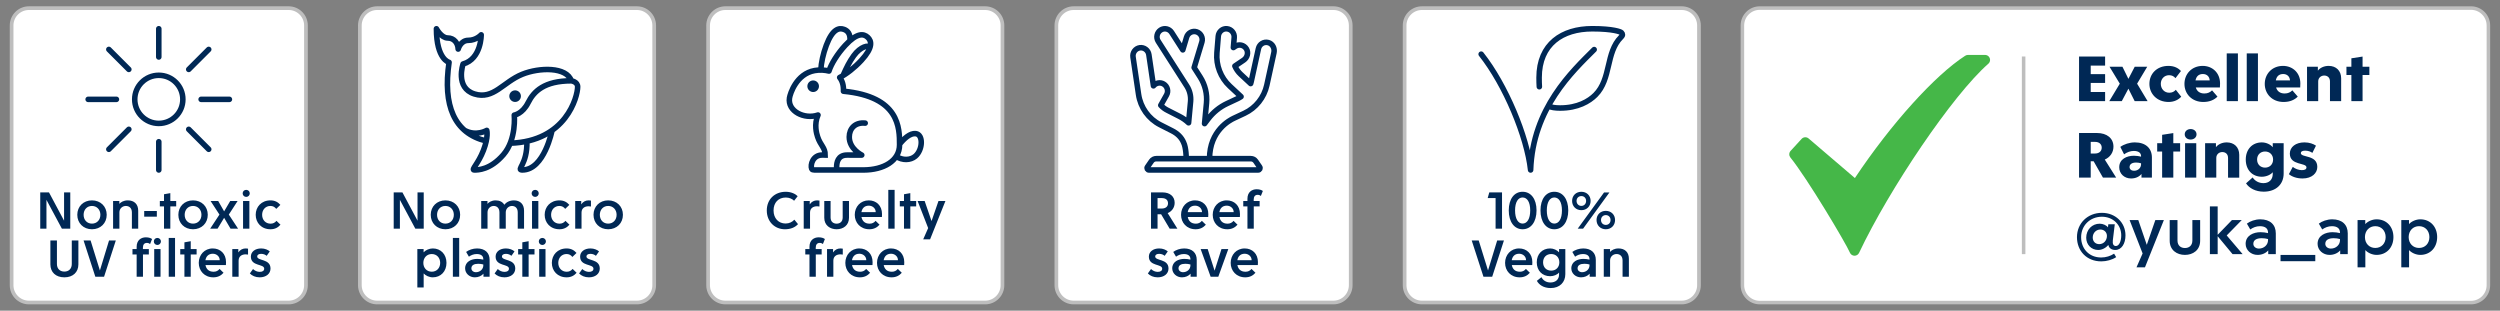
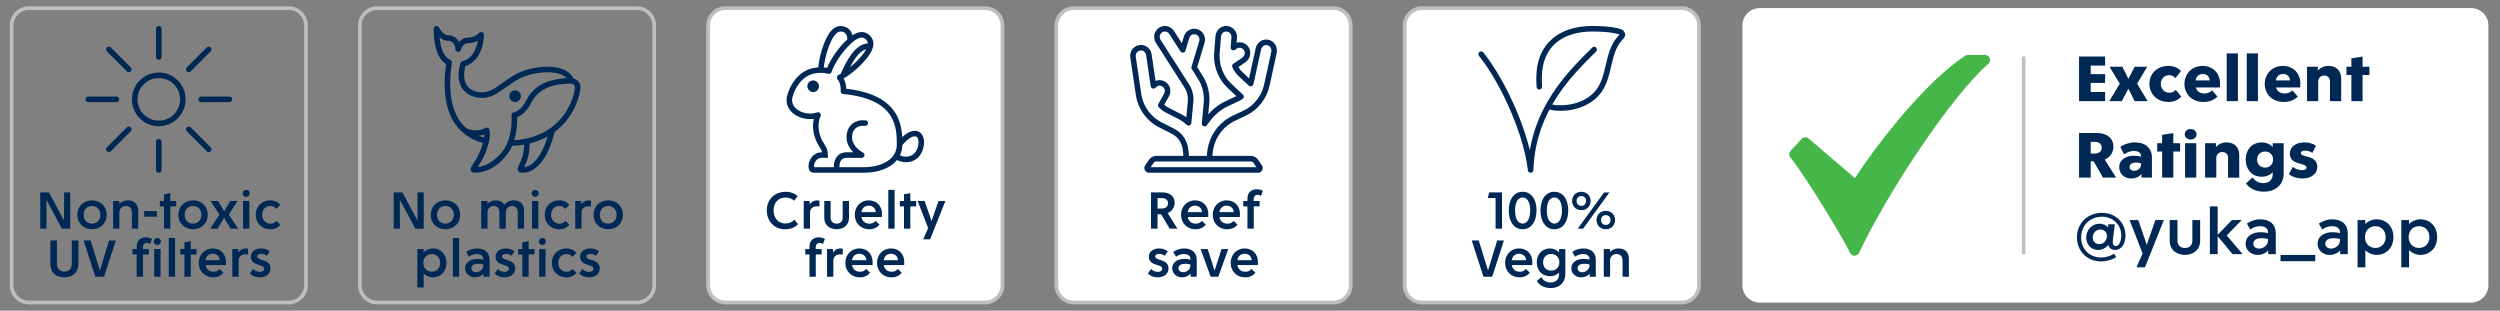
<svg xmlns="http://www.w3.org/2000/svg" xml:space="preserve" viewBox="0 0 338 42" height="42px" width="338px" y="0px" x="0px" id="Ebene_1" version="1.1">
  <rect x="0" y="0" width="338" height="42" fill="#808080" stroke="none" />
  <path d="M237.921,1.091h96.16c1.295,0,2.35,1.054,2.35,2.349v35.121c0,1.295-1.055,2.348-2.35,2.348h-96.16  c-1.295,0-2.348-1.053-2.348-2.348V3.44C235.573,2.145,236.626,1.091,237.921,1.091L237.921,1.091z" fill="#FFFFFF" />
-   <path d="M237.921,1.091h96.16  c1.295,0,2.35,1.054,2.35,2.349v35.121c0,1.295-1.055,2.348-2.35,2.348h-96.16c-1.295,0-2.348-1.053-2.348-2.348V3.44  C235.573,2.145,236.626,1.091,237.921,1.091L237.921,1.091z" stroke-miterlimit="10" stroke-width="0.479" stroke="#BEBEBE" fill="none" />
-   <path d="M284.094,35.338c0.725,0,1.476-0.217,2.013-0.572l-0.283-0.471c-0.479,0.32-1.108,0.518-1.738,0.518  c-1.645,0-2.718-1.186-2.718-2.746c0-1.578,1.204-2.764,2.813-2.764c1.493,0,2.612,1.082,2.612,2.52  c0,0.818-0.301,1.439-0.724,1.439c-0.329,0-0.47-0.273-0.414-0.764l0.263-2.18h-0.873l-0.047,0.422  c-0.197-0.279-0.668-0.496-1.119-0.496c-1.035,0-1.822,0.816-1.822,1.898c0,0.939,0.693,1.654,1.625,1.654  c0.508,0,1.054-0.283,1.363-0.686c0.084,0.432,0.441,0.686,0.939,0.686c0.847,0,1.382-0.846,1.382-1.975  c0-1.738-1.372-3.045-3.186-3.045c-1.928,0-3.374,1.41-3.374,3.289C280.806,33.928,282.121,35.338,284.094,35.338L284.094,35.338z   M283.813,33.008c-0.527,0-0.875-0.377-0.875-0.895c0-0.621,0.461-1.082,1.035-1.082c0.517,0,0.884,0.377,0.884,0.865  C284.856,32.537,284.396,33.008,283.813,33.008L283.813,33.008z M288.852,36.146h1.146l2.557-6.391h-1.155l-1.156,3.346  l-1.146-3.346h-1.176l1.759,4.51L288.852,36.146L288.852,36.146z M295.402,34.463c1.091,0,2.058-0.648,2.058-1.916v-2.791h-1.051  v2.754c0,0.715-0.471,1.023-1.007,1.023s-1.006-0.309-1.006-1.023v-2.754h-1.053v2.791  C293.344,33.814,294.312,34.463,295.402,34.463L295.402,34.463z M301.841,34.359h1.363l-2.153-2.527l2.031-2.076h-1.326l-1.927,1.99  v-3.844h-1.052v6.457h1.052v-2.424L301.841,34.359L301.841,34.359z M305.226,34.463c0.583,0,1.101-0.225,1.438-0.609v0.506h1.024  v-2.809c0-1.178-0.771-1.898-2.097-1.898c-0.695,0-1.382,0.252-1.813,0.582l0.46,0.789c0.366-0.264,0.808-0.443,1.307-0.443  c0.715,0,1.092,0.32,1.092,0.848v0.086c-0.311-0.076-0.678-0.123-1.017-0.123c-0.939,0-2.011,0.441-2.011,1.578  C303.609,33.807,304.323,34.463,305.226,34.463L305.226,34.463z M305.404,33.609c-0.423,0-0.753-0.273-0.753-0.641  c0-0.535,0.461-0.762,1.138-0.762c0.283,0,0.584,0.037,0.848,0.113v0.16C306.637,33.109,306.09,33.609,305.404,33.609  L305.404,33.609z M308.328,35.318h4.699v-0.854h-4.699V35.318L308.328,35.318z M314.954,34.463c0.583,0,1.102-0.225,1.439-0.609  v0.506h1.023v-2.809c0-1.178-0.77-1.898-2.096-1.898c-0.696,0-1.382,0.252-1.814,0.582l0.46,0.789  c0.366-0.264,0.809-0.443,1.308-0.443c0.715,0,1.091,0.32,1.091,0.848v0.086c-0.31-0.076-0.677-0.123-1.016-0.123  c-0.94,0-2.012,0.441-2.012,1.578C313.338,33.807,314.052,34.463,314.954,34.463L314.954,34.463z M315.133,33.609  c-0.423,0-0.753-0.273-0.753-0.641c0-0.535,0.461-0.762,1.14-0.762c0.281,0,0.583,0.037,0.846,0.113v0.16  C316.365,33.109,315.819,33.609,315.133,33.609L315.133,33.609z M318.743,36.146h1.052v-2.332c0.329,0.367,0.932,0.648,1.523,0.648  c1.326,0,2.273-0.986,2.273-2.406s-0.947-2.404-2.273-2.404c-0.592,0-1.203,0.281-1.533,0.646v-0.543h-1.042V36.146L318.743,36.146z   M321.141,33.523c-0.819,0-1.402-0.611-1.402-1.467s0.583-1.477,1.402-1.477c0.826,0,1.4,0.621,1.4,1.477  S321.967,33.523,321.141,33.523L321.141,33.523z M324.656,36.146h1.051v-2.332c0.33,0.367,0.932,0.648,1.524,0.648  c1.326,0,2.273-0.986,2.273-2.406s-0.947-2.404-2.273-2.404c-0.593,0-1.204,0.281-1.533,0.646v-0.543h-1.042V36.146L324.656,36.146z   M327.053,33.523c-0.818,0-1.401-0.611-1.401-1.467s0.583-1.477,1.401-1.477c0.827,0,1.4,0.621,1.4,1.477  S327.88,33.523,327.053,33.523L327.053,33.523z" fill="#002855" />
+   <path d="M284.094,35.338c0.725,0,1.476-0.217,2.013-0.572l-0.283-0.471c-0.479,0.32-1.108,0.518-1.738,0.518  c-1.645,0-2.718-1.186-2.718-2.746c0-1.578,1.204-2.764,2.813-2.764c1.493,0,2.612,1.082,2.612,2.52  c0,0.818-0.301,1.439-0.724,1.439c-0.329,0-0.47-0.273-0.414-0.764l0.263-2.18h-0.873l-0.047,0.422  c-0.197-0.279-0.668-0.496-1.119-0.496c-1.035,0-1.822,0.816-1.822,1.898c0,0.939,0.693,1.654,1.625,1.654  c0.508,0,1.054-0.283,1.363-0.686c0.084,0.432,0.441,0.686,0.939,0.686c0.847,0,1.382-0.846,1.382-1.975  c0-1.738-1.372-3.045-3.186-3.045c-1.928,0-3.374,1.41-3.374,3.289C280.806,33.928,282.121,35.338,284.094,35.338L284.094,35.338z   M283.813,33.008c-0.527,0-0.875-0.377-0.875-0.895c0-0.621,0.461-1.082,1.035-1.082c0.517,0,0.884,0.377,0.884,0.865  C284.856,32.537,284.396,33.008,283.813,33.008L283.813,33.008z M288.852,36.146h1.146l2.557-6.391h-1.155l-1.156,3.346  l-1.146-3.346h-1.176l1.759,4.51L288.852,36.146L288.852,36.146z M295.402,34.463c1.091,0,2.058-0.648,2.058-1.916v-2.791h-1.051  v2.754c0,0.715-0.471,1.023-1.007,1.023s-1.006-0.309-1.006-1.023v-2.754h-1.053v2.791  C293.344,33.814,294.312,34.463,295.402,34.463L295.402,34.463z M301.841,34.359h1.363l-2.153-2.527l2.031-2.076h-1.326l-1.927,1.99  v-3.844h-1.052v6.457h1.052v-2.424L301.841,34.359z M305.226,34.463c0.583,0,1.101-0.225,1.438-0.609v0.506h1.024  v-2.809c0-1.178-0.771-1.898-2.097-1.898c-0.695,0-1.382,0.252-1.813,0.582l0.46,0.789c0.366-0.264,0.808-0.443,1.307-0.443  c0.715,0,1.092,0.32,1.092,0.848v0.086c-0.311-0.076-0.678-0.123-1.017-0.123c-0.939,0-2.011,0.441-2.011,1.578  C303.609,33.807,304.323,34.463,305.226,34.463L305.226,34.463z M305.404,33.609c-0.423,0-0.753-0.273-0.753-0.641  c0-0.535,0.461-0.762,1.138-0.762c0.283,0,0.584,0.037,0.848,0.113v0.16C306.637,33.109,306.09,33.609,305.404,33.609  L305.404,33.609z M308.328,35.318h4.699v-0.854h-4.699V35.318L308.328,35.318z M314.954,34.463c0.583,0,1.102-0.225,1.439-0.609  v0.506h1.023v-2.809c0-1.178-0.77-1.898-2.096-1.898c-0.696,0-1.382,0.252-1.814,0.582l0.46,0.789  c0.366-0.264,0.809-0.443,1.308-0.443c0.715,0,1.091,0.32,1.091,0.848v0.086c-0.31-0.076-0.677-0.123-1.016-0.123  c-0.94,0-2.012,0.441-2.012,1.578C313.338,33.807,314.052,34.463,314.954,34.463L314.954,34.463z M315.133,33.609  c-0.423,0-0.753-0.273-0.753-0.641c0-0.535,0.461-0.762,1.14-0.762c0.281,0,0.583,0.037,0.846,0.113v0.16  C316.365,33.109,315.819,33.609,315.133,33.609L315.133,33.609z M318.743,36.146h1.052v-2.332c0.329,0.367,0.932,0.648,1.523,0.648  c1.326,0,2.273-0.986,2.273-2.406s-0.947-2.404-2.273-2.404c-0.592,0-1.203,0.281-1.533,0.646v-0.543h-1.042V36.146L318.743,36.146z   M321.141,33.523c-0.819,0-1.402-0.611-1.402-1.467s0.583-1.477,1.402-1.477c0.826,0,1.4,0.621,1.4,1.477  S321.967,33.523,321.141,33.523L321.141,33.523z M324.656,36.146h1.051v-2.332c0.33,0.367,0.932,0.648,1.524,0.648  c1.326,0,2.273-0.986,2.273-2.406s-0.947-2.404-2.273-2.404c-0.593,0-1.204,0.281-1.533,0.646v-0.543h-1.042V36.146L324.656,36.146z   M327.053,33.523c-0.818,0-1.401-0.611-1.401-1.467s0.583-1.477,1.401-1.477c0.827,0,1.4,0.621,1.4,1.477  S327.88,33.523,327.053,33.523L327.053,33.523z" fill="#002855" />
  <path d="M281.087,24.016h1.578v-2.209h0.396l1.26,2.209h1.785l-1.541-2.443c0.732-0.319,1.174-0.966,1.174-1.748  c0-1.129-0.883-1.842-2.227-1.842h-2.425V24.016L281.087,24.016z M283.257,20.755h-0.592v-1.571h0.603  c0.508,0,0.884,0.283,0.884,0.781C284.151,20.473,283.766,20.755,283.257,20.755L283.257,20.755z M288.117,24.129  c0.592,0,1.091-0.217,1.411-0.611v0.498h1.409v-2.724c0-1.252-0.855-2.04-2.304-2.04c-0.724,0-1.484,0.254-1.964,0.61l0.508,1.006  c0.375-0.282,0.854-0.461,1.307-0.461c0.639,0,0.987,0.264,0.987,0.697v0.074c-0.264-0.066-0.62-0.122-0.959-0.122  c-0.979,0-1.992,0.452-1.992,1.559C286.521,23.49,287.205,24.129,288.117,24.129L288.117,24.129z M288.513,23.088  c-0.349,0-0.594-0.207-0.594-0.5c0-0.404,0.349-0.611,0.875-0.611c0.245,0,0.489,0.037,0.678,0.104v0.113  C289.472,22.711,289.067,23.088,288.513,23.088L288.513,23.088z M292.32,24.016h1.512v-3.533h0.921v-1.119h-0.921v-1.371  l-1.512,0.234v1.137h-0.668v1.119h0.668V24.016L292.32,24.016z M295.422,24.016h1.513v-4.652h-1.513V24.016L295.422,24.016z   M296.173,18.866c0.46,0,0.799-0.301,0.799-0.705c0-0.414-0.339-0.713-0.799-0.713s-0.798,0.299-0.798,0.713  C295.375,18.565,295.713,18.866,296.173,18.866L296.173,18.866z M298.129,24.016h1.513v-2.669c0-0.479,0.376-0.789,0.809-0.789  c0.423,0,0.781,0.254,0.781,0.799v2.66h1.512v-3.083c0-1.034-0.686-1.682-1.69-1.682c-0.641,0-1.177,0.272-1.459,0.647v-0.535  h-1.465V24.016L298.129,24.016z M306.053,25.914c1.654,0,2.697-0.994,2.697-2.451v-4.099h-1.475v0.545  c-0.301-0.385-0.894-0.657-1.478-0.657c-1.286,0-2.17,0.93-2.17,2.321c0,1.393,0.884,2.322,2.17,2.322  c0.594,0,1.177-0.254,1.478-0.611v0.234c0,0.791-0.518,1.242-1.251,1.242c-0.611,0-1.156-0.283-1.466-0.771l-0.894,0.799  C304.088,25.436,304.943,25.914,306.053,25.914L306.053,25.914z M306.24,22.664c-0.62,0-1.081-0.434-1.081-1.092  c0-0.658,0.461-1.089,1.081-1.089c0.612,0,1.082,0.432,1.082,1.089C307.322,22.23,306.853,22.664,306.24,22.664L306.24,22.664z   M311.308,24.129c1.269,0,1.991-0.723,1.991-1.561c0-1.682-2.228-1.221-2.228-1.871c0-0.207,0.198-0.328,0.593-0.328  c0.396,0,0.743,0.131,0.968,0.301l0.489-0.977c-0.367-0.244-0.893-0.442-1.56-0.442c-1.175,0-1.975,0.62-1.975,1.513  c0,1.644,2.247,1.193,2.247,1.863c0,0.262-0.226,0.385-0.649,0.375c-0.413-0.01-0.864-0.168-1.202-0.441l-0.526,0.986  C309.879,23.895,310.527,24.129,311.308,24.129L311.308,24.129z" fill="#002855" />
  <path d="M281.087,13.672h3.523v-1.23h-1.945v-1.232h1.945v-1.184h-1.945V8.87h1.945v-1.23h-3.523V13.672  L281.087,13.672z M285.176,13.672h1.691l0.893-1.682l0.847,1.682h1.748l-1.419-2.359l1.372-2.293h-1.692l-0.855,1.645l-0.808-1.645  h-1.748l1.392,2.293L285.176,13.672L285.176,13.672z M293.193,13.786c0.789,0,1.363-0.33,1.711-0.715l-0.734-0.93  c-0.225,0.254-0.488,0.395-0.893,0.395c-0.658,0-1.137-0.526-1.137-1.203c0-0.668,0.479-1.166,1.117-1.166  c0.376,0,0.659,0.141,0.865,0.404l0.743-0.969c-0.348-0.385-0.893-0.693-1.692-0.693c-1.569,0-2.574,1.07-2.574,2.434  C290.6,12.659,291.604,13.786,293.193,13.786L293.193,13.786z M297.885,13.786c0.855,0,1.476-0.282,1.916-0.723l-0.731-0.847  c-0.263,0.263-0.583,0.423-1.043,0.423c-0.63,0-1.017-0.32-1.157-0.818h3.261c0.02-0.217,0.02-0.367,0.02-0.535  c0-1.448-1.043-2.377-2.35-2.377c-1.476,0-2.463,1.088-2.463,2.434C295.337,12.696,296.343,13.786,297.885,13.786L297.885,13.786z   M296.832,10.872c0.104-0.518,0.404-0.865,0.996-0.865c0.555,0,0.903,0.367,0.921,0.865H296.832L296.832,10.872z M301.053,13.672  h1.513V7.216h-1.513V13.672L301.053,13.672z M303.759,13.672h1.514V7.216h-1.514V13.672L303.759,13.672z M308.741,13.786  c0.856,0,1.476-0.282,1.917-0.723l-0.733-0.847c-0.262,0.263-0.582,0.423-1.043,0.423c-0.629,0-1.015-0.32-1.155-0.818h3.261  c0.019-0.217,0.019-0.367,0.019-0.535c0-1.448-1.043-2.377-2.349-2.377c-1.476,0-2.463,1.088-2.463,2.434  C306.194,12.696,307.2,13.786,308.741,13.786L308.741,13.786z M307.689,10.872c0.103-0.518,0.403-0.865,0.996-0.865  c0.555,0,0.901,0.367,0.921,0.865H307.689L307.689,10.872z M311.909,13.672h1.512v-2.669c0-0.479,0.377-0.79,0.81-0.79  c0.424,0,0.781,0.254,0.781,0.799v2.66h1.512v-3.083c0-1.033-0.686-1.681-1.691-1.681c-0.639,0-1.176,0.271-1.458,0.647V9.02h-1.465  V13.672L311.909,13.672z M317.906,13.672h1.513v-3.534h0.921V9.02h-0.921V7.649l-1.513,0.234V9.02h-0.667v1.118h0.667V13.672  L317.906,13.672z" fill="#002855" />
  <line y2="34.359" x2="273.594" y1="7.639" x1="273.594" stroke-width="0.479" stroke="#BEBEBE" fill="none" />
  <path d="M242.085,20.405l1.493-1.629c0.124-0.135,0.302-0.22,0.501-0.22c0.168,0,0.322,0.062,0.441,0.163  l6.261,5.351c4.888-7.332,10.821-13.896,14.909-16.529c0.118-0.076,0.244-0.116,0.38-0.116h2.307c0.375,0,0.68,0.304,0.68,0.679  c0,0.203-0.091,0.387-0.232,0.51c-4.82,4.224-13.392,16.921-17.479,25.572c-0.109,0.229-0.344,0.389-0.614,0.389  c-0.281,0-0.522-0.172-0.625-0.416c-0.515-1.223-5.757-10.043-8.048-12.867c-0.094-0.116-0.15-0.266-0.15-0.428  C241.907,20.688,241.976,20.526,242.085,20.405L242.085,20.405z" fill="#45B748" />
-   <path d="M50.99,1.101h35.122c1.289,0,2.337,1.05,2.337,2.339v35.121c0,1.289-1.048,2.338-2.337,2.338H50.99  c-1.289,0-2.338-1.049-2.338-2.338V3.44C48.652,2.151,49.701,1.101,50.99,1.101L50.99,1.101z" fill="#FFFFFF" />
  <path d="M50.99,1.101h35.122  c1.289,0,2.337,1.05,2.337,2.339v35.121c0,1.289-1.048,2.338-2.337,2.338H50.99c-1.289,0-2.338-1.049-2.338-2.338V3.44  C48.652,2.151,49.701,1.101,50.99,1.101L50.99,1.101z" stroke-miterlimit="10" stroke-width="0.5" stroke="#BEBEBE" fill="none" />
-   <path d="M3.907,1.101h35.121c1.289,0,2.338,1.05,2.338,2.339v35.121c0,1.289-1.049,2.338-2.338,2.338H3.907  c-1.289,0-2.338-1.049-2.338-2.338V3.44C1.569,2.151,2.618,1.101,3.907,1.101L3.907,1.101z" fill="#FFFFFF" />
  <path d="M3.907,1.101h35.121  c1.289,0,2.338,1.05,2.338,2.339v35.121c0,1.289-1.049,2.338-2.338,2.338H3.907c-1.289,0-2.338-1.049-2.338-2.338V3.44  C1.569,2.151,2.618,1.101,3.907,1.101L3.907,1.101z" stroke-miterlimit="10" stroke-width="0.5" stroke="#BEBEBE" fill="none" />
  <path d="M98.075,1.101h35.121c1.289,0,2.338,1.05,2.338,2.339v35.121c0,1.289-1.049,2.338-2.338,2.338H98.075  c-1.289,0-2.338-1.049-2.338-2.338V3.44C95.737,2.151,96.786,1.101,98.075,1.101L98.075,1.101z" fill="#FFFFFF" />
  <path d="M98.075,1.101h35.121  c1.289,0,2.338,1.05,2.338,2.339v35.121c0,1.289-1.049,2.338-2.338,2.338H98.075c-1.289,0-2.338-1.049-2.338-2.338V3.44  C95.737,2.151,96.786,1.101,98.075,1.101L98.075,1.101z" stroke-miterlimit="10" stroke-width="0.5" stroke="#BEBEBE" fill="none" />
  <path d="M145.159,1.101h35.121c1.289,0,2.338,1.05,2.338,2.339v35.121c0,1.289-1.049,2.338-2.338,2.338h-35.121  c-1.289,0-2.338-1.049-2.338-2.338V3.44C142.821,2.151,143.87,1.101,145.159,1.101L145.159,1.101z" fill="#FFFFFF" />
  <path d="M145.159,1.101h35.121  c1.289,0,2.338,1.05,2.338,2.339v35.121c0,1.289-1.049,2.338-2.338,2.338h-35.121c-1.289,0-2.338-1.049-2.338-2.338V3.44  C142.821,2.151,143.87,1.101,145.159,1.101L145.159,1.101z" stroke-miterlimit="10" stroke-width="0.5" stroke="#BEBEBE" fill="none" />
  <path d="M192.243,1.101h35.121c1.289,0,2.338,1.05,2.338,2.339v35.121c0,1.289-1.049,2.338-2.338,2.338h-35.121  c-1.289,0-2.338-1.049-2.338-2.338V3.44C189.905,2.151,190.954,1.101,192.243,1.101L192.243,1.101z" fill="#FFFFFF" />
  <path d="M192.243,1.101h35.121  c1.289,0,2.338,1.05,2.338,2.339v35.121c0,1.289-1.049,2.338-2.338,2.338h-35.121c-1.289,0-2.338-1.049-2.338-2.338V3.44  C189.905,2.151,190.954,1.101,192.243,1.101L192.243,1.101z" stroke-miterlimit="10" stroke-width="0.5" stroke="#BEBEBE" fill="none" />
  <path d="M116.509,20.965  c0,0-1.694-0.82-1.689-2.454c0.003-1.142,0.809-2.009,2.155-1.864 M113.111,22.98v-0.4c0-0.582,0.159-1.616,1.396-1.616l2.002,0.001   M114.036,12.334c7.586,0.729,7.585,4.979,7.585,7.232c0,2.228-2.217,3.394-4.808,3.414l-6.717-0.002  c-0.138,0-0.305-0.027-0.353-0.145c-0.22-0.553,0.159-1.87,1.395-1.87c0.299,0,0.428,0.001,0.428,0.001  c0-1.014-0.631-1.287-1.019-2.454c-0.147-0.433-0.513-1.696,0.047-2.959 M121.621,19.497c0.595-0.756,1.422-1.516,2.182-1.432  c1.054,0.118,0.967,2.194-0.05,3.059c-0.658,0.56-1.733,0.593-2.588,0.025 M113.525,10.476c0.362,0.462,0.543,1.082,0.511,1.858   M110.594,15.552c-1.859,0.636-4.149-0.53-3.853-2.317c0.094-0.566,0.912-3.244,3.398-3.697c0.731-0.133,1.388-0.065,1.938,0.068   M113.967,10.231c0.504-1.13,0.841-1.832,1.46-2.695c0.914-1.274,2.055-1.491,2.193-1.123 M110.975,9.465  c0.05-0.956,0.309-2.184,0.74-3.33c0.837-2.227,1.721-2.416,2.402-2.16c0.468,0.176,0.869,0.572,0.804,1.523 M112.077,9.606  c0.298-0.955,1.141-2.322,2.194-3.467c1.611-1.751,2.501-1.595,3.037-1.102c0.536,0.492,0.765,1.365-0.846,3.117  c-0.932,1.013-2.049,1.875-2.937,2.321" stroke-miterlimit="3.864" stroke-linecap="round" stroke-width="0.75" stroke="#002855" fill="none" />
  <path d="M109.94,12.442c0.433,0,0.785-0.351,0.785-0.785c0-0.433-0.352-0.783-0.785-0.783  c-0.433,0-0.785,0.351-0.785,0.783C109.155,12.091,109.507,12.442,109.94,12.442L109.94,12.442z" fill="#002855" />
  <path d="M8.705,37.496c1.153,0,1.893-0.686,1.893-1.756v-3.229H9.705v3.184c0,0.625-0.39,1.023-1,1.023  c-0.619,0-1.008-0.398-1.008-1.023v-3.184H6.812v3.229C6.812,36.811,7.544,37.496,8.705,37.496L8.705,37.496z M12.888,37.412h1.183  l1.587-4.9h-0.916l-1.236,4.055l-1.259-4.055H11.3L12.888,37.412L12.888,37.412z M18.476,37.412h0.854v-3.008h0.793v-0.73h-0.801  v-0.186c0-0.42,0.191-0.648,0.542-0.648c0.198,0,0.343,0.076,0.427,0.152l0.267-0.672c-0.145-0.113-0.412-0.234-0.839-0.234  c-0.648,0-1.244,0.389-1.244,1.281v0.307h-0.564v0.73h0.564V37.412L18.476,37.412z M20.85,37.412h0.854v-3.738H20.85V37.412  L20.85,37.412z M21.277,33.121c0.267,0,0.48-0.213,0.48-0.479c0-0.268-0.213-0.473-0.48-0.473c-0.274,0-0.48,0.205-0.48,0.473  C20.796,32.908,21.002,33.121,21.277,33.121L21.277,33.121z M22.812,37.412h0.854V32.17h-0.854V37.412L22.812,37.412z   M24.934,37.412h0.854v-3.008h0.794v-0.73h-0.794v-1.063l-0.854,0.152v0.91h-0.565v0.73h0.565V37.412L24.934,37.412z M28.842,37.496  c0.61,0,1.045-0.236,1.381-0.617l-0.534-0.52c-0.214,0.26-0.481,0.381-0.809,0.381c-0.687,0-1-0.396-1.099-0.9h2.762  c0.015-0.152,0.015-0.275,0.015-0.396c0-1.154-0.777-1.854-1.793-1.854c-1.122,0-1.893,0.869-1.893,1.953  C26.873,36.619,27.644,37.496,28.842,37.496L28.842,37.496z M27.773,35.176c0.084-0.465,0.374-0.871,1-0.871  c0.512,0,0.939,0.375,0.931,0.871H27.773L27.773,35.176z M31.407,37.412h0.854v-2.176c0-0.596,0.442-0.848,0.954-0.848  c0.107,0,0.213,0.008,0.32,0.031v-0.801c-0.107-0.023-0.213-0.029-0.313-0.029c-0.396,0-0.763,0.174-1,0.541v-0.457h-0.815V37.412  L31.407,37.412z M35.108,37.496c0.871,0,1.465-0.488,1.465-1.189c0-1.354-1.801-1-1.801-1.635c0-0.213,0.199-0.352,0.542-0.352  c0.313,0,0.558,0.115,0.741,0.268l0.419-0.596c-0.236-0.213-0.663-0.402-1.16-0.402c-0.825,0-1.396,0.447-1.396,1.105  c0,1.344,1.801,0.947,1.801,1.633c0,0.275-0.229,0.436-0.619,0.43c-0.344-0.01-0.641-0.146-0.893-0.383l-0.427,0.596  C34.079,37.283,34.536,37.496,35.108,37.496L35.108,37.496z" fill="#002855" />
  <path d="M5.441,30.912H6.28V27.02l2.085,3.893h1.136v-4.9H8.663v3.826l-2.039-3.826H5.441V30.912L5.441,30.912z   M12.434,30.996c1.161,0,1.992-0.822,1.992-1.955c0-1.129-0.831-1.951-1.992-1.951c-1.153,0-1.984,0.822-1.984,1.951  C10.449,30.174,11.28,30.996,12.434,30.996L12.434,30.996z M12.434,30.234c-0.672,0-1.13-0.498-1.13-1.193  c0-0.693,0.458-1.197,1.13-1.197c0.664,0,1.138,0.504,1.138,1.197C13.571,29.736,13.098,30.234,12.434,30.234L12.434,30.234z   M15.289,30.912h0.854v-2.207c0-0.51,0.412-0.861,0.871-0.861c0.435,0,0.817,0.26,0.817,0.877v2.191h0.854v-2.428  c0-0.893-0.549-1.395-1.404-1.395c-0.565,0-0.947,0.244-1.146,0.471v-0.387h-0.846V30.912L15.289,30.912z M21.204,29.295v-0.771  h-1.708v0.771H21.204L21.204,29.295z M22.174,30.912h0.854v-3.008h0.794v-0.73h-0.794v-1.063l-0.854,0.152v0.91h-0.565v0.73h0.565  V30.912L22.174,30.912z M26.098,30.996c1.161,0,1.992-0.822,1.992-1.955c0-1.129-0.831-1.951-1.992-1.951  c-1.153,0-1.984,0.822-1.984,1.951C24.113,30.174,24.944,30.996,26.098,30.996L26.098,30.996z M26.098,30.234  c-0.672,0-1.13-0.498-1.13-1.193c0-0.693,0.458-1.197,1.13-1.197c0.664,0,1.138,0.504,1.138,1.197  C27.235,29.736,26.762,30.234,26.098,30.234L26.098,30.234z M28.418,30.912h1l0.885-1.465l0.862,1.465h1.022l-1.251-1.9l1.19-1.838  h-1l-0.824,1.402l-0.801-1.402h-1.03l1.198,1.838L28.418,30.912L28.418,30.912z M32.861,30.912h0.854v-3.738h-0.854V30.912  L32.861,30.912z M33.288,26.621c0.267,0,0.48-0.213,0.48-0.479c0-0.268-0.213-0.473-0.48-0.473c-0.274,0-0.48,0.205-0.48,0.473  C32.808,26.408,33.014,26.621,33.288,26.621L33.288,26.621z M36.57,30.996c0.595,0,1.023-0.236,1.351-0.617l-0.542-0.52  c-0.214,0.26-0.473,0.381-0.801,0.381c-0.672,0-1.138-0.51-1.138-1.199c0-0.686,0.458-1.197,1.122-1.197  c0.321,0,0.581,0.129,0.787,0.396l0.557-0.541c-0.328-0.375-0.748-0.609-1.336-0.609c-1.229,0-1.999,0.877-1.999,1.951  C34.571,30.119,35.341,30.996,36.57,30.996L36.57,30.996z" fill="#002855" />
  <path d="M56.426,38.861h0.854v-1.891c0.268,0.297,0.756,0.525,1.237,0.525c1.077,0,1.847-0.801,1.847-1.953  c0-1.154-0.77-1.953-1.847-1.953c-0.481,0-0.978,0.227-1.245,0.525v-0.441h-0.847V38.861L56.426,38.861z M58.373,36.734  c-0.665,0-1.138-0.498-1.138-1.191c0-0.695,0.474-1.199,1.138-1.199c0.672,0,1.138,0.504,1.138,1.199  C59.51,36.236,59.044,36.734,58.373,36.734L58.373,36.734z M61.228,37.412h0.854V32.17h-0.854V37.412L61.228,37.412z M64.197,37.496  c0.474,0,0.894-0.184,1.168-0.494v0.41h0.831v-2.281c0-0.955-0.625-1.541-1.702-1.541c-0.565,0-1.122,0.205-1.473,0.471l0.374,0.643  c0.297-0.215,0.657-0.359,1.062-0.359c0.58,0,0.886,0.26,0.886,0.688V35.1c-0.252-0.061-0.55-0.098-0.825-0.098  c-0.764,0-1.633,0.357-1.633,1.279C62.884,36.963,63.464,37.496,64.197,37.496L64.197,37.496z M64.342,36.803  c-0.344,0-0.611-0.223-0.611-0.52c0-0.436,0.375-0.619,0.924-0.619c0.229,0,0.474,0.031,0.688,0.092v0.131  C65.342,36.396,64.899,36.803,64.342,36.803L64.342,36.803z M68.196,37.496c0.871,0,1.466-0.488,1.466-1.189  c0-1.354-1.802-1-1.802-1.635c0-0.213,0.199-0.352,0.543-0.352c0.313,0,0.557,0.115,0.74,0.268l0.42-0.596  c-0.237-0.213-0.664-0.402-1.16-0.402c-0.825,0-1.397,0.447-1.397,1.105c0,1.344,1.802,0.947,1.802,1.633  c0,0.275-0.23,0.436-0.619,0.43c-0.344-0.01-0.641-0.146-0.893-0.383l-0.427,0.596C67.166,37.283,67.624,37.496,68.196,37.496  L68.196,37.496z M70.617,37.412h0.854v-3.008h0.794v-0.73h-0.794v-1.063l-0.854,0.152v0.91h-0.565v0.73h0.565V37.412L70.617,37.412z   M72.899,37.412h0.854v-3.738h-0.854V37.412L72.899,37.412z M73.326,33.121c0.267,0,0.481-0.213,0.481-0.479  c0-0.268-0.214-0.473-0.481-0.473c-0.274,0-0.48,0.205-0.48,0.473C72.846,32.908,73.052,33.121,73.326,33.121L73.326,33.121z   M76.608,37.496c0.596,0,1.023-0.236,1.351-0.617l-0.542-0.52c-0.213,0.26-0.473,0.381-0.801,0.381c-0.672,0-1.138-0.51-1.138-1.197  s0.458-1.199,1.122-1.199c0.321,0,0.581,0.129,0.787,0.396l0.557-0.541c-0.328-0.375-0.748-0.609-1.336-0.609  c-1.229,0-1.999,0.877-1.999,1.953S75.379,37.496,76.608,37.496L76.608,37.496z M79.624,37.496c0.87,0,1.465-0.488,1.465-1.189  c0-1.354-1.802-1-1.802-1.635c0-0.213,0.199-0.352,0.543-0.352c0.313,0,0.557,0.115,0.74,0.268l0.42-0.596  c-0.237-0.213-0.664-0.402-1.16-0.402c-0.825,0-1.397,0.447-1.397,1.105c0,1.344,1.802,0.947,1.802,1.633  c0,0.275-0.229,0.436-0.619,0.43c-0.344-0.01-0.641-0.146-0.893-0.383l-0.427,0.596C78.594,37.283,79.051,37.496,79.624,37.496  L79.624,37.496z" fill="#002855" />
  <path d="M53.228,30.912h0.838V27.02l2.085,3.893h1.137v-4.9h-0.839v3.826l-2.039-3.826h-1.182V30.912L53.228,30.912z   M60.22,30.996c1.161,0,1.992-0.822,1.992-1.955c0-1.129-0.831-1.951-1.992-1.951c-1.153,0-1.984,0.822-1.984,1.951  C58.235,30.174,59.066,30.996,60.22,30.996L60.22,30.996z M60.22,30.234c-0.672,0-1.13-0.498-1.13-1.193  c0-0.693,0.458-1.197,1.13-1.197c0.665,0,1.138,0.504,1.138,1.197C61.357,29.736,60.884,30.234,60.22,30.234L60.22,30.234z   M65.06,30.912h0.854v-2.207c0-0.51,0.397-0.861,0.832-0.861c0.413,0,0.779,0.26,0.779,0.877v2.191h0.854v-2.207  c0-0.51,0.405-0.861,0.833-0.861c0.42,0,0.786,0.26,0.786,0.877v2.191h0.854v-2.428c0-0.893-0.533-1.395-1.373-1.395  c-0.626,0-1.062,0.289-1.298,0.594c-0.221-0.389-0.633-0.594-1.168-0.594c-0.549,0-0.916,0.244-1.107,0.471v-0.387H65.06V30.912  L65.06,30.912z M71.93,30.912h0.854v-3.738H71.93V30.912L71.93,30.912z M72.357,26.621c0.267,0,0.48-0.213,0.48-0.479  c0-0.268-0.213-0.473-0.48-0.473c-0.275,0-0.481,0.205-0.481,0.473C71.876,26.408,72.082,26.621,72.357,26.621L72.357,26.621z   M75.639,30.996c0.595,0,1.023-0.236,1.351-0.617l-0.542-0.52c-0.214,0.26-0.473,0.381-0.802,0.381c-0.671,0-1.137-0.51-1.137-1.199  c0-0.686,0.458-1.197,1.122-1.197c0.321,0,0.58,0.129,0.786,0.396l0.558-0.541c-0.329-0.375-0.748-0.609-1.336-0.609  c-1.229,0-1.999,0.877-1.999,1.951C73.64,30.119,74.41,30.996,75.639,30.996L75.639,30.996z M77.769,30.912h0.854v-2.176  c0-0.596,0.443-0.848,0.955-0.848c0.106,0,0.213,0.008,0.32,0.031v-0.801c-0.107-0.023-0.214-0.029-0.313-0.029  c-0.397,0-0.763,0.174-1,0.541v-0.457h-0.816V30.912L77.769,30.912z M82.227,30.996c1.161,0,1.992-0.822,1.992-1.955  c0-1.129-0.831-1.951-1.992-1.951c-1.153,0-1.984,0.822-1.984,1.951C80.243,30.174,81.074,30.996,82.227,30.996L82.227,30.996z   M82.227,30.234c-0.672,0-1.13-0.498-1.13-1.193c0-0.693,0.458-1.197,1.13-1.197c0.664,0,1.138,0.504,1.138,1.197  C83.365,29.736,82.891,30.234,82.227,30.234L82.227,30.234z" fill="#002855" />
  <path d="M109.441,37.412h0.854v-3.008h0.794v-0.73h-0.801v-0.186c0-0.42,0.191-0.648,0.542-0.648  c0.198,0,0.343,0.076,0.427,0.152l0.267-0.672c-0.145-0.113-0.412-0.234-0.839-0.234c-0.649,0-1.244,0.389-1.244,1.281v0.307h-0.565  v0.73h0.565V37.412L109.441,37.412z M111.815,37.412h0.854v-2.176c0-0.596,0.443-0.848,0.955-0.848c0.106,0,0.213,0.008,0.32,0.031  v-0.801c-0.107-0.023-0.214-0.029-0.313-0.029c-0.397,0-0.763,0.174-1,0.541v-0.457h-0.816V37.412L111.815,37.412z M116.258,37.496  c0.611,0,1.046-0.236,1.381-0.617l-0.534-0.52c-0.213,0.26-0.481,0.381-0.809,0.381c-0.687,0-1-0.396-1.099-0.9h2.762  c0.016-0.152,0.016-0.275,0.016-0.396c0-1.154-0.778-1.854-1.793-1.854c-1.122,0-1.893,0.869-1.893,1.953  C114.289,36.619,115.06,37.496,116.258,37.496L116.258,37.496z M115.189,35.176c0.084-0.465,0.374-0.871,1-0.871  c0.512,0,0.939,0.375,0.932,0.871H115.189L115.189,35.176z M120.54,37.496c0.611,0,1.046-0.236,1.382-0.617l-0.534-0.52  c-0.214,0.26-0.481,0.381-0.809,0.381c-0.687,0-1-0.396-1.1-0.9h2.763c0.015-0.152,0.015-0.275,0.015-0.396  c0-1.154-0.778-1.854-1.793-1.854c-1.122,0-1.893,0.869-1.893,1.953C118.571,36.619,119.342,37.496,120.54,37.496L120.54,37.496z   M119.472,35.176c0.084-0.465,0.374-0.871,1-0.871c0.511,0,0.939,0.375,0.931,0.871H119.472L119.472,35.176z" fill="#002855" />
  <path d="M106.12,30.996c0.763,0,1.366-0.244,1.771-0.693l-0.496-0.604c-0.268,0.307-0.68,0.52-1.184,0.52  c-0.954,0-1.626-0.703-1.626-1.764c0-1.063,0.657-1.75,1.649-1.75c0.489,0,0.878,0.184,1.13,0.436l0.481-0.617  c-0.267-0.275-0.832-0.596-1.611-0.596c-1.488,0-2.564,1.016-2.564,2.527C103.67,29.975,104.753,30.996,106.12,30.996L106.12,30.996  z M108.663,30.912h0.854v-2.176c0-0.596,0.442-0.848,0.954-0.848c0.107,0,0.214,0.008,0.32,0.031v-0.801  c-0.106-0.023-0.213-0.029-0.313-0.029c-0.396,0-0.763,0.174-1,0.541v-0.457h-0.815V30.912L108.663,30.912z M113.112,30.996  c0.886,0,1.672-0.525,1.672-1.557v-2.266h-0.854v2.234c0,0.58-0.382,0.832-0.818,0.832c-0.435,0-0.817-0.252-0.817-0.832v-2.234  h-0.854v2.266C111.441,30.471,112.227,30.996,113.112,30.996L113.112,30.996z M117.533,30.996c0.611,0,1.045-0.236,1.381-0.617  l-0.534-0.52c-0.214,0.26-0.481,0.381-0.809,0.381c-0.687,0-1-0.396-1.099-0.9h2.762c0.015-0.152,0.015-0.275,0.015-0.396  c0-1.154-0.777-1.854-1.792-1.854c-1.123,0-1.894,0.867-1.894,1.951C115.563,30.119,116.334,30.996,117.533,30.996L117.533,30.996z   M116.464,28.676c0.084-0.465,0.374-0.871,1-0.871c0.512,0,0.939,0.375,0.931,0.871H116.464L116.464,28.676z M120.098,30.912h0.854  V25.67h-0.854V30.912L120.098,30.912z M122.22,30.912h0.854v-3.008h0.794v-0.73h-0.794v-1.063l-0.854,0.152v0.91h-0.565v0.73h0.565  V30.912L122.22,30.912z M124.815,32.361h0.931l2.076-5.188h-0.939l-0.939,2.717l-0.931-2.717h-0.954l1.428,3.662L124.815,32.361  L124.815,32.361z" fill="#002855" />
  <path d="M156.517,37.496c0.871,0,1.465-0.488,1.465-1.189c0-1.354-1.801-1-1.801-1.635  c0-0.213,0.198-0.352,0.542-0.352c0.314,0,0.558,0.115,0.741,0.268l0.419-0.596c-0.236-0.213-0.663-0.402-1.16-0.402  c-0.824,0-1.396,0.447-1.396,1.105c0,1.344,1.801,0.947,1.801,1.633c0,0.275-0.229,0.436-0.619,0.43  c-0.343-0.01-0.641-0.146-0.892-0.383l-0.428,0.596C155.487,37.283,155.944,37.496,156.517,37.496L156.517,37.496z M159.799,37.496  c0.474,0,0.894-0.184,1.169-0.494v0.41h0.831v-2.281c0-0.955-0.625-1.541-1.702-1.541c-0.565,0-1.122,0.205-1.473,0.471l0.374,0.643  c0.297-0.215,0.656-0.359,1.061-0.359c0.58,0,0.886,0.26,0.886,0.688V35.1c-0.252-0.061-0.55-0.098-0.825-0.098  c-0.764,0-1.633,0.357-1.633,1.279C158.487,36.963,159.067,37.496,159.799,37.496L159.799,37.496z M159.944,36.803  c-0.343,0-0.611-0.223-0.611-0.52c0-0.436,0.375-0.619,0.925-0.619c0.229,0,0.473,0.031,0.687,0.092v0.131  C160.945,36.396,160.502,36.803,159.944,36.803L159.944,36.803z M163.678,37.412h1.037l1.351-3.738h-0.923l-0.931,2.922  l-0.931-2.922h-0.954L163.678,37.412L163.678,37.412z M168.357,37.496c0.611,0,1.046-0.236,1.381-0.617l-0.533-0.52  c-0.214,0.26-0.481,0.381-0.81,0.381c-0.687,0-1-0.396-1.099-0.9h2.762c0.016-0.152,0.016-0.275,0.016-0.396  c0-1.154-0.778-1.854-1.793-1.854c-1.122,0-1.893,0.869-1.893,1.953C166.388,36.619,167.159,37.496,168.357,37.496L168.357,37.496z   M167.289,35.176c0.084-0.465,0.374-0.871,1-0.871c0.511,0,0.938,0.375,0.931,0.871H167.289L167.289,35.176z" fill="#002855" />
  <path d="M155.617,30.912h0.884v-1.945h0.482l1.153,1.945h1.045l-1.312-2.1c0.572-0.236,0.945-0.754,0.945-1.396  c0-0.869-0.663-1.404-1.625-1.404h-1.572V30.912L155.617,30.912z M157.059,28.195h-0.558v-1.414h0.566  c0.481,0,0.848,0.207,0.848,0.703C157.915,27.975,157.54,28.195,157.059,28.195L157.059,28.195z M161.647,30.996  c0.611,0,1.046-0.236,1.382-0.617l-0.534-0.52c-0.214,0.26-0.481,0.381-0.809,0.381c-0.687,0-1-0.396-1.1-0.9h2.763  c0.015-0.152,0.015-0.275,0.015-0.396c0-1.154-0.778-1.854-1.793-1.854c-1.122,0-1.893,0.867-1.893,1.951  C159.678,30.119,160.449,30.996,161.647,30.996L161.647,30.996z M160.579,28.676c0.084-0.465,0.374-0.871,1-0.871  c0.511,0,0.939,0.375,0.931,0.871H160.579L160.579,28.676z M165.93,30.996c0.61,0,1.045-0.236,1.381-0.617l-0.534-0.52  c-0.214,0.26-0.481,0.381-0.809,0.381c-0.687,0-1-0.396-1.099-0.9h2.762c0.015-0.152,0.015-0.275,0.015-0.396  c0-1.154-0.777-1.854-1.793-1.854c-1.122,0-1.893,0.867-1.893,1.951C163.96,30.119,164.731,30.996,165.93,30.996L165.93,30.996z   M164.861,28.676c0.084-0.465,0.374-0.871,1-0.871c0.512,0,0.939,0.375,0.931,0.871H164.861L164.861,28.676z M168.655,30.912h0.854  v-3.008h0.793v-0.73h-0.802v-0.186c0-0.42,0.191-0.648,0.542-0.648c0.199,0,0.344,0.076,0.428,0.152l0.268-0.672  c-0.145-0.113-0.412-0.234-0.84-0.234c-0.648,0-1.243,0.389-1.243,1.281v0.307h-0.565v0.73h0.565V30.912L168.655,30.912z" fill="#002855" />
  <path d="M200.563,37.412h1.183l1.587-4.9h-0.914l-1.238,4.055l-1.258-4.055h-0.947L200.563,37.412L200.563,37.412z   M205.457,37.496c0.61,0,1.046-0.236,1.382-0.617l-0.535-0.52c-0.213,0.26-0.48,0.381-0.809,0.381c-0.688,0-1-0.396-1.099-0.9h2.762  c0.015-0.152,0.015-0.275,0.015-0.396c0-1.154-0.777-1.854-1.793-1.854c-1.121,0-1.893,0.869-1.893,1.953  C203.487,36.619,204.259,37.496,205.457,37.496L205.457,37.496z M204.388,35.176c0.084-0.465,0.375-0.871,1-0.871  c0.512,0,0.939,0.375,0.932,0.871H204.388L204.388,35.176z M209.655,38.945c1.229,0,1.977-0.793,1.977-1.877v-3.395h-0.847v0.441  c-0.26-0.299-0.741-0.525-1.207-0.525c-1.054,0-1.808,0.746-1.808,1.877c0,1.129,0.754,1.877,1.808,1.877  c0.481,0,0.962-0.199,1.207-0.496v0.26c0,0.717-0.504,1.084-1.161,1.084c-0.542,0-0.984-0.252-1.222-0.719l-0.617,0.498  C208.075,38.496,208.677,38.945,209.655,38.945L209.655,38.945z M209.724,36.59c-0.657,0-1.1-0.451-1.1-1.123s0.442-1.123,1.1-1.123  c0.642,0,1.1,0.451,1.1,1.123S210.365,36.59,209.724,36.59L209.724,36.59z M213.753,37.496c0.475,0,0.895-0.184,1.17-0.494v0.41  h0.83v-2.281c0-0.955-0.625-1.541-1.701-1.541c-0.565,0-1.123,0.205-1.474,0.471l0.374,0.643c0.297-0.215,0.656-0.359,1.061-0.359  c0.582,0,0.887,0.26,0.887,0.688V35.1c-0.252-0.061-0.551-0.098-0.825-0.098c-0.765,0-1.633,0.357-1.633,1.279  C212.441,36.963,213.021,37.496,213.753,37.496L213.753,37.496z M213.899,36.803c-0.344,0-0.611-0.223-0.611-0.52  c0-0.436,0.374-0.619,0.924-0.619c0.229,0,0.473,0.031,0.688,0.092v0.131C214.899,36.396,214.456,36.803,213.899,36.803  L213.899,36.803z M216.83,37.412h0.854v-2.207c0-0.51,0.412-0.861,0.871-0.861c0.436,0,0.816,0.26,0.816,0.877v2.191h0.854v-2.428  c0-0.893-0.549-1.395-1.402-1.395c-0.566,0-0.948,0.244-1.146,0.471v-0.387h-0.847V37.412L216.83,37.412z" fill="#002855" />
  <path d="M202.205,30.912h0.869v-4.9h-1.724l-0.215,0.77h1.069V30.912L202.205,30.912z M205.853,30.996  c1.131,0,1.886-0.99,1.886-2.549c0-1.551-0.755-2.52-1.886-2.52c-1.122,0-1.869,0.969-1.869,2.52  C203.983,30.006,204.738,30.996,205.853,30.996L205.853,30.996z M205.853,30.227c-0.603,0-1.016-0.641-1.016-1.779  c0-1.131,0.413-1.75,1.016-1.75c0.619,0,1.031,0.619,1.031,1.75C206.884,29.586,206.472,30.227,205.853,30.227L205.853,30.227z   M210.144,30.996c1.13,0,1.885-0.99,1.885-2.549c0-1.551-0.755-2.52-1.885-2.52c-1.122,0-1.87,0.969-1.87,2.52  C208.273,30.006,209.028,30.996,210.144,30.996L210.144,30.996z M210.144,30.227c-0.604,0-1.016-0.641-1.016-1.779  c0-1.131,0.412-1.75,1.016-1.75c0.619,0,1.031,0.619,1.031,1.75C211.175,29.586,210.763,30.227,210.144,30.227L210.144,30.227z   M213.304,30.92h0.726l3.565-4.9h-0.727L213.304,30.92L213.304,30.92z M213.8,28.416c0.726,0,1.252-0.525,1.252-1.252  c0-0.717-0.526-1.236-1.252-1.236s-1.252,0.52-1.252,1.236C212.548,27.891,213.074,28.416,213.8,28.416L213.8,28.416z M213.8,27.838  c-0.375,0-0.649-0.283-0.649-0.674c0-0.383,0.274-0.656,0.649-0.656s0.642,0.273,0.642,0.656  C214.441,27.555,214.175,27.838,213.8,27.838L213.8,27.838z M217.105,30.996c0.725,0,1.251-0.525,1.251-1.252  c0-0.717-0.526-1.236-1.251-1.236c-0.726,0-1.253,0.52-1.253,1.236C215.853,30.471,216.38,30.996,217.105,30.996L217.105,30.996z   M217.105,30.408c-0.374,0-0.649-0.273-0.649-0.664c0-0.381,0.275-0.664,0.649-0.664s0.642,0.283,0.642,0.664  C217.747,30.135,217.479,30.408,217.105,30.408L217.105,30.408z" fill="#002855" />
  <path d="M18.215,13.433c0-1.796,1.456-3.252,3.253-3.252  c1.796,0,3.253,1.456,3.253,3.252c0,1.798-1.457,3.253-3.253,3.253C19.671,16.686,18.215,15.231,18.215,13.433L18.215,13.433z" stroke-miterlimit="10" stroke-width="0.75" stroke="#002855" fill="none" />
  <path d="M21.468,3.887v3.818   M21.468,19.161v3.82 M11.921,13.433h3.818 M27.195,13.433h3.819 M14.717,6.683l2.7,2.7 M25.518,17.485l2.7,2.699 M14.717,20.184  l2.7-2.699 M25.518,9.383l2.7-2.7 M206.939,22.98c-0.481-4.513-3.39-11.505-6.683-15.656 M206.939,22.98  c0.286-8.353,5.633-13.318,8.592-16.277 M208.119,11.725c-0.024-0.365-0.034-0.773-0.034-1.227c0-4.559,3.15-6.611,7.184-6.611  c2.853,0,3.849,0.418,3.949,0.52c0.103,0.102,0.133,0.197,0.133,0.274s-0.006,0.155-0.197,0.347  c-2.083,2.082-1.283,5.637-3.455,7.81c-0.859,0.858-2.387,1.767-4.773,1.767c-0.679,0-1.201-0.082-1.588-0.27 M62.607,8.653  c0,0-1.106,3.226,1.537,4.051c2.583,0.803,3.875-1.609,6.458-2.658c2.332-0.947,6.013-1.023,6.641,0.882 M59.005,3.887  c0,4.143,1.708,4.541,1.708,4.541 M61.945,6.633c-0.03-0.807-0.548-1.498-1.415-1.498c-0.868,0-1.525-1.248-1.525-1.248   M65.057,4.706c0,0-0.662,0.748-1.73,0.748c-1.069,0-1.381,1.18-1.381,1.18 M62.607,8.653c2.48-0.691,2.45-3.947,2.45-3.947   M65.743,19.063c-4.356-1.052-5.879-4.8-5.03-10.635 M77.242,10.927c0,0,0.856,0.11,0.856,0.81c0,1.33-1.561,7.4-9.115,7.623   M77.242,10.927c-3.663,0.004-5.077,1.427-5.838,2.951c-0.765,1.526-1.875,1.685-1.875,1.685 M65.809,17.628  c0,0-1.418,0.853-2.985,0 M69.529,15.563c0,0,0.319,3.271-1.464,5.344c-1.784,2.074-3.465,2.074-3.941,2.074  c-0.475,0,0.54-0.838,1.24-2.664c0.7-1.824,0.445-2.688,0.445-2.688 M74.637,17.628c0,0-1.042,5.352-4.013,5.352  c-0.905,0,0.711-0.727,0.609-3.883" stroke-miterlimit="3.864" stroke-linecap="round" stroke-width="0.75" stroke="#002855" fill="none" />
  <path d="M69.643,13.784c0.433,0,0.785-0.352,0.785-0.785s-0.352-0.784-0.785-0.784c-0.434,0-0.785,0.351-0.785,0.784  S69.209,13.784,69.643,13.784L69.643,13.784z" fill="#002855" />
  <path d="M169.108,21.452  c0.265,0,0.512,0.126,0.659,0.341l0.545,0.793c0.115,0.168-0.008,0.395-0.219,0.395h-14.748c-0.211,0-0.335-0.227-0.219-0.395  l0.545-0.793c0.147-0.215,0.395-0.341,0.658-0.341H169.108L169.108,21.452z M155.949,11.606l-0.623-4.223  c-0.091-0.596-0.643-1.01-1.229-0.923c-0.592,0.092-0.999,0.653-0.912,1.252l0.749,5.062c0.26,1.762,1.356,3.297,2.927,4.094  l1.622,0.824c0.684,0.348,1.236,0.853,1.538,1.566c0.36,0.73,0.36,2.193,0.36,2.193 M160.696,16.601  c-0.371-0.348-0.789-0.644-1.247-0.874l-1.618-0.824c-0.339-0.168-0.639-0.398-0.894-0.67 M161.449,9.139l1.049-3.465  c0.173-0.578-0.147-1.193-0.718-1.372c-0.57-0.176-1.175,0.149-1.352,0.728l-0.514,1.713 M167.789,13.065  c-0.137,0.092-0.282,0.18-0.433,0.252l-1.452,0.682c-1.003,0.469-1.885,1.186-2.56,2.072l-0.486,0.644 M166.956,8.93l1.187-0.803  c0.486-0.329,0.678-0.995,0.378-1.506c-0.319-0.543-1.016-0.698-1.529-0.354l-0.238,0.162 M163.531,21.452  c0-3.817,2.776-5.223,3.277-5.461l1.454-0.682c1.52-0.714,2.648-2.13,3.012-3.791l0.964-4.404c0.127-0.58-0.188-1.197-0.755-1.355  c-0.603-0.169-1.21,0.208-1.343,0.82l-0.979,4.464c-0.018,0.088-0.047,0.172-0.072,0.256 M156.937,14.233l0.778-1.383  c0.299-0.527,0.119-1.195-0.4-1.496c-0.465-0.271-1.037-0.15-1.366,0.252 M159.914,6.743l-1.507-2.353  c-0.328-0.509-0.998-0.655-1.496-0.325c-0.501,0.334-0.644,1.014-0.32,1.518l3.863,6.037c0.4,0.619,0.58,1.369,0.512,2.104  l-0.27,2.877 M162.858,16.714l0.26-2.781c0.114-1.229-0.188-2.478-0.85-3.509l-0.819-1.285 M166.754,6.429l0.112-1.351  c0.051-0.605-0.392-1.135-0.987-1.187c-0.594-0.058-1.118,0.399-1.169,1.003l-0.183,2.243c-0.137,1.679,0.508,3.366,1.733,4.504  l1.529,1.423 M169.09,11.298l-1.366-1.272c-0.332-0.309-0.587-0.686-0.768-1.096" stroke-miterlimit="3.864" stroke-linecap="round" stroke-width="0.75" stroke="#002855" fill="none" />
</svg>